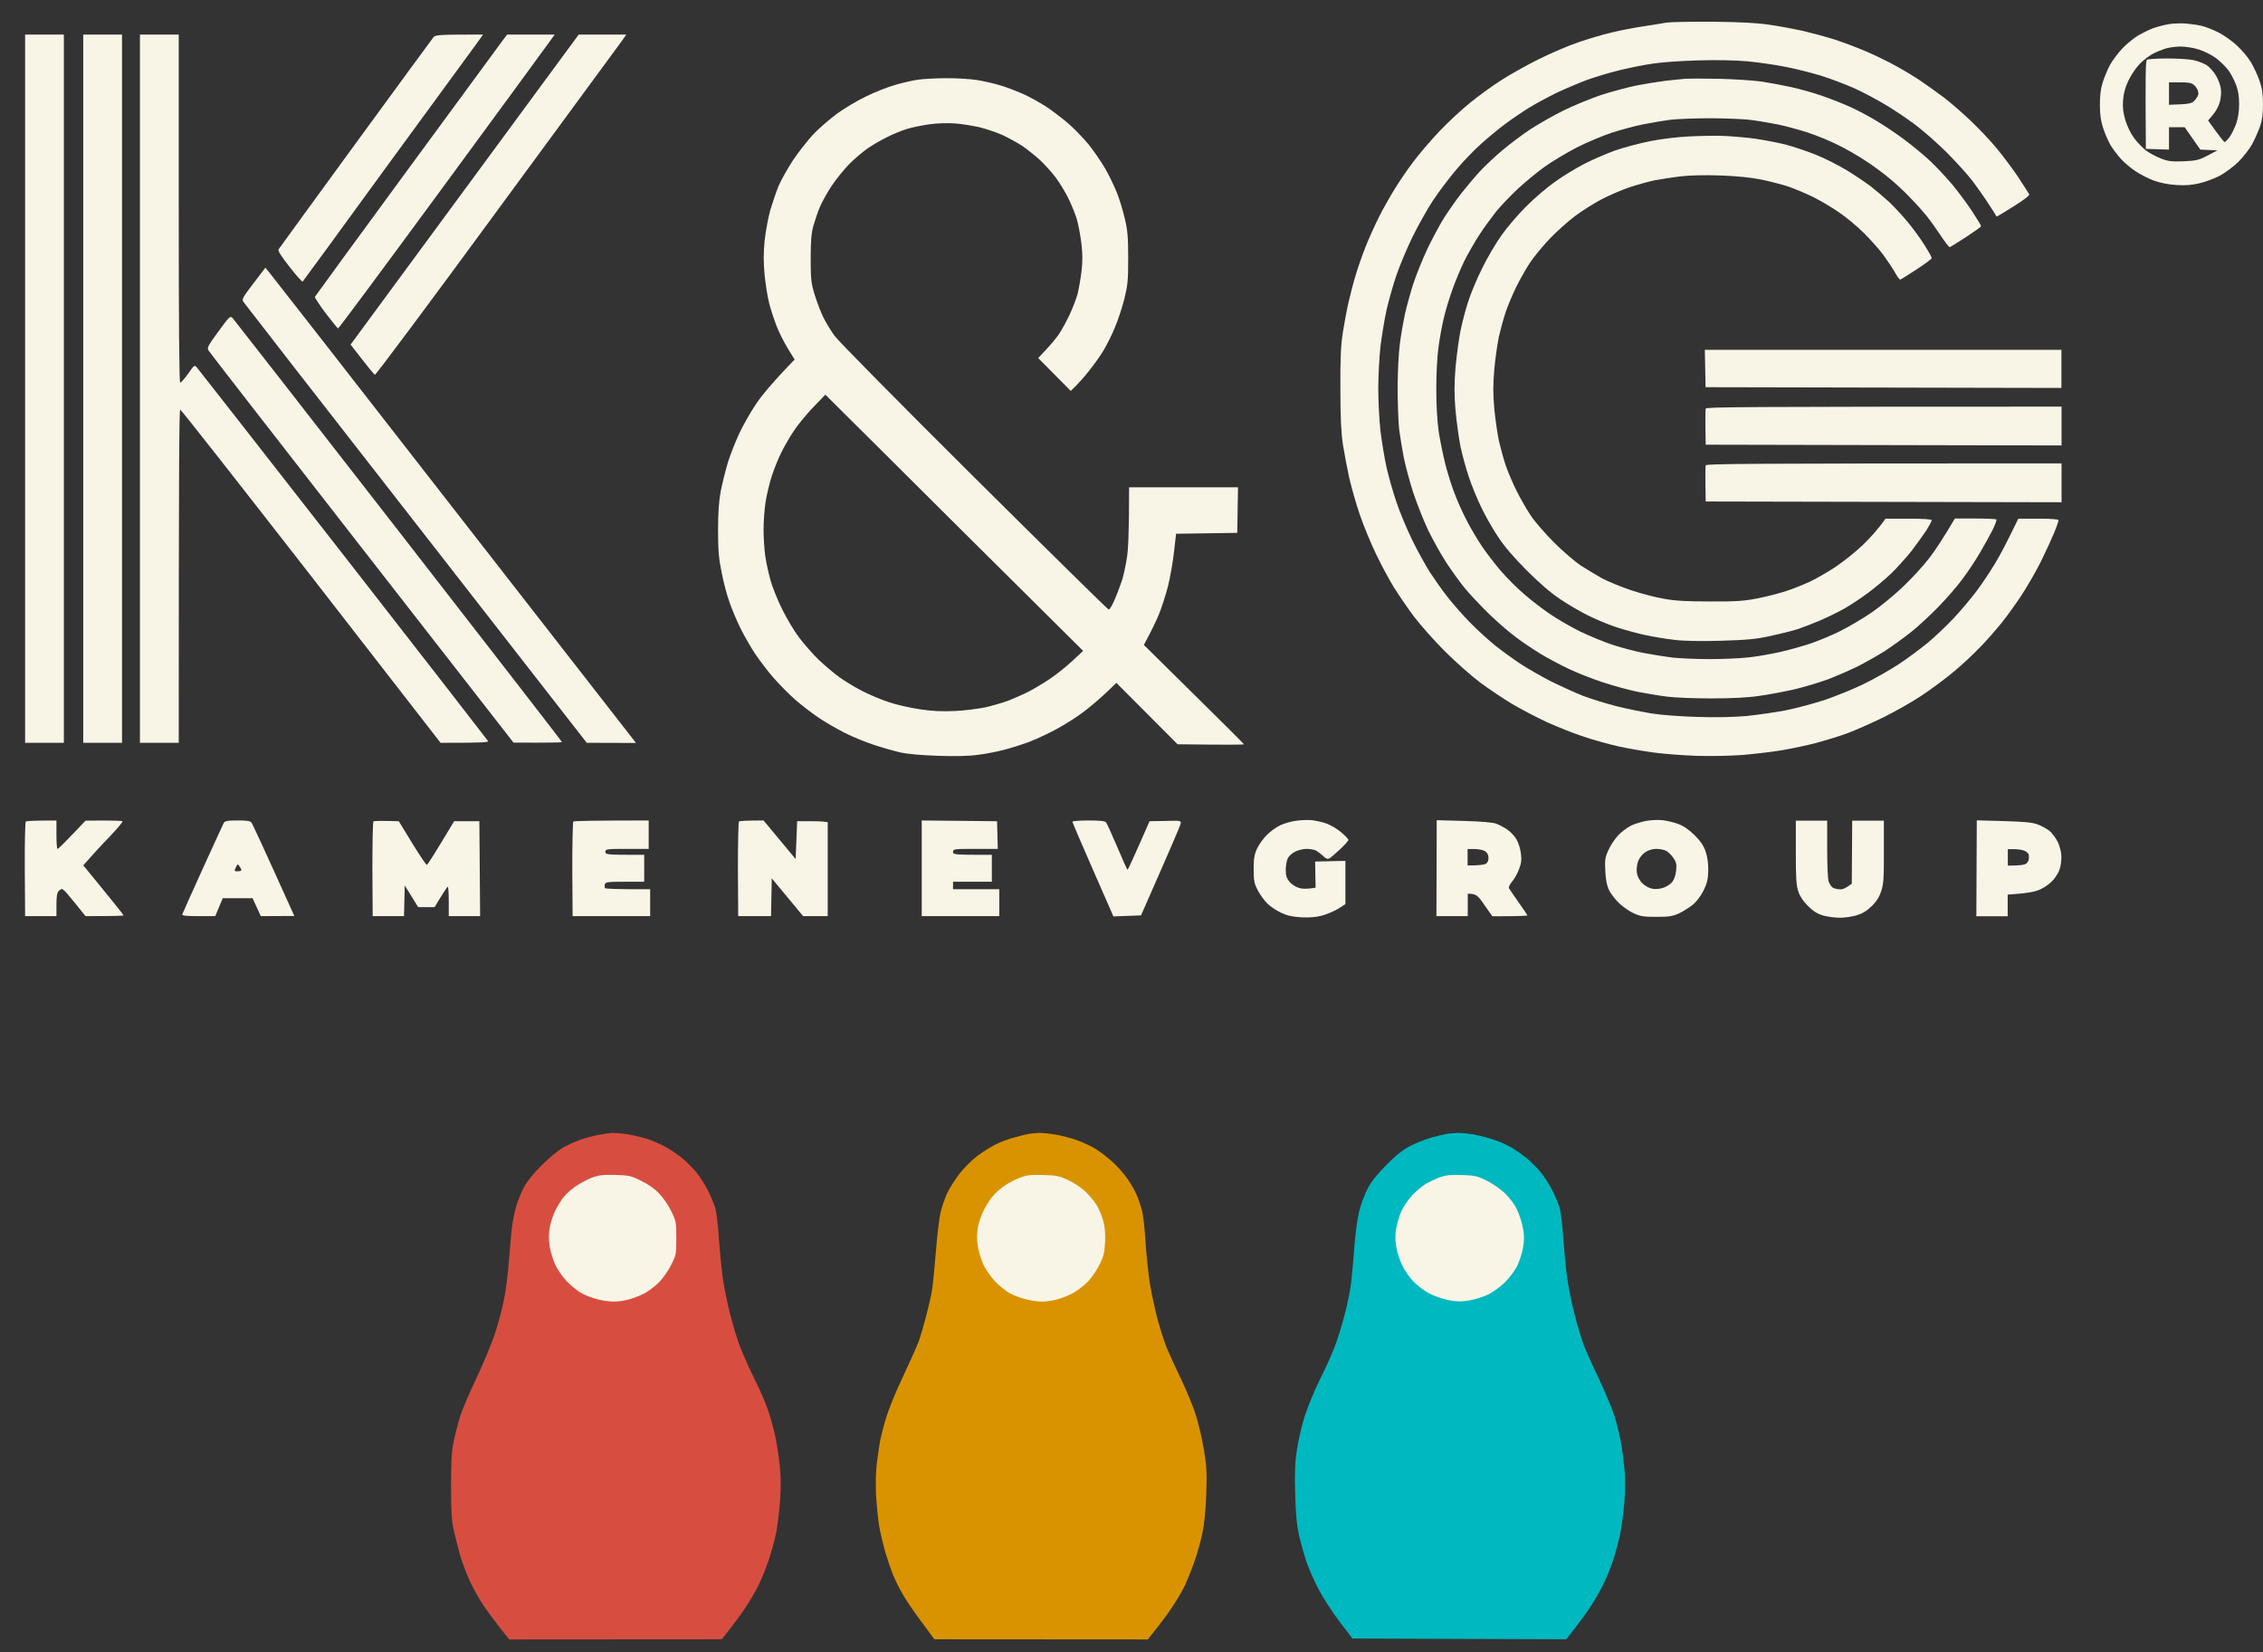
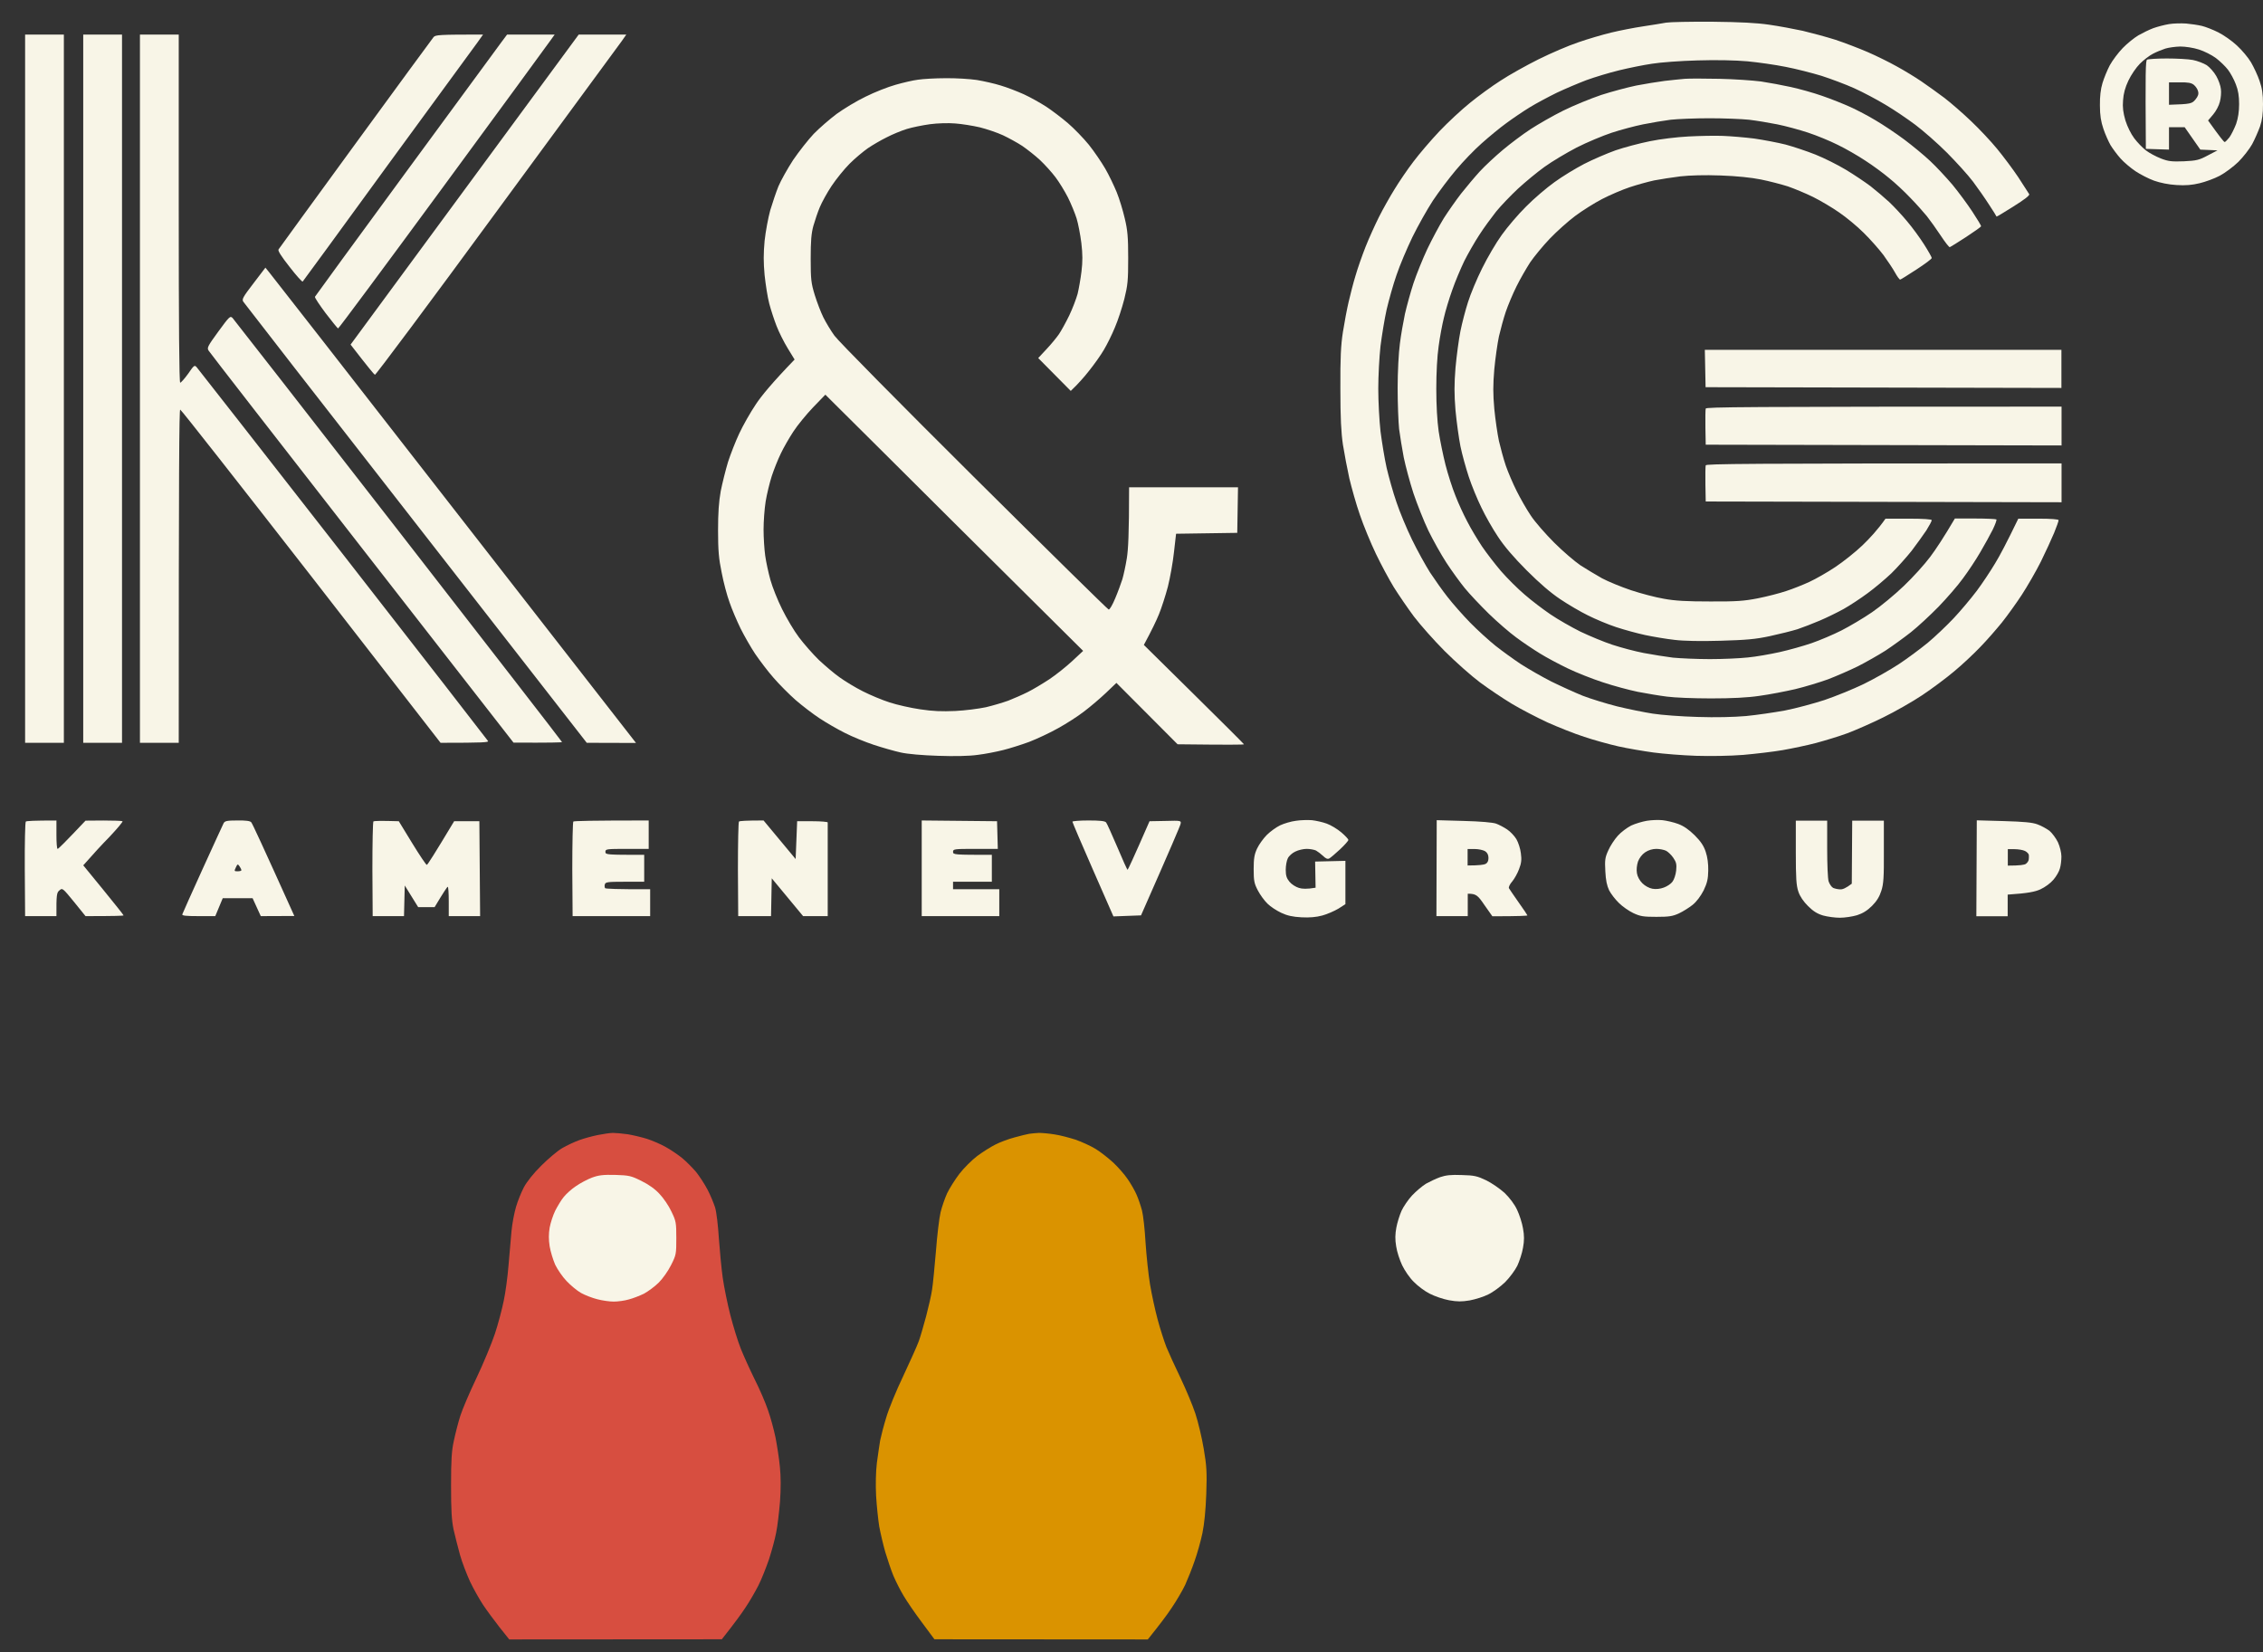
<svg xmlns="http://www.w3.org/2000/svg" width="63" height="46" viewBox="0 0 63 46" fill="none">
  <rect x="0" y="0" width="63" height="46" fill="#333333" stroke="none" />
  <path d="M16.129 31.739C16.266 31.689 16.498 31.627 16.648 31.597C16.797 31.568 16.984 31.539 17.063 31.539C17.142 31.539 17.329 31.556 17.478 31.577C17.628 31.602 17.869 31.66 18.018 31.706C18.168 31.756 18.401 31.855 18.538 31.934C18.675 32.009 18.882 32.151 18.994 32.242C19.111 32.338 19.281 32.513 19.381 32.629C19.476 32.75 19.617 32.966 19.696 33.116C19.775 33.265 19.867 33.49 19.908 33.615C19.946 33.74 19.991 34.122 20.012 34.468C20.037 34.809 20.083 35.308 20.12 35.57C20.157 35.832 20.253 36.302 20.332 36.61C20.411 36.917 20.54 37.338 20.623 37.546C20.706 37.754 20.88 38.136 21.009 38.398C21.142 38.66 21.308 39.043 21.378 39.251C21.453 39.459 21.545 39.804 21.59 40.02C21.632 40.237 21.69 40.603 21.711 40.832C21.74 41.102 21.74 41.439 21.715 41.801C21.69 42.1 21.644 42.495 21.607 42.67C21.574 42.849 21.482 43.182 21.408 43.41C21.329 43.639 21.2 43.968 21.113 44.138C21.026 44.309 20.863 44.592 20.747 44.762C20.635 44.933 20.44 45.199 20.095 45.636L14.177 45.64L13.902 45.295C13.753 45.103 13.549 44.829 13.45 44.679C13.35 44.529 13.188 44.242 13.088 44.034C12.993 43.827 12.864 43.494 12.806 43.286C12.748 43.078 12.669 42.762 12.627 42.579C12.573 42.321 12.557 42.042 12.557 41.352C12.557 40.644 12.573 40.382 12.636 40.104C12.677 39.908 12.756 39.6 12.814 39.417C12.872 39.234 13.076 38.756 13.267 38.357C13.458 37.957 13.686 37.404 13.778 37.13C13.869 36.855 13.977 36.443 14.023 36.215C14.073 35.986 14.131 35.545 14.156 35.237C14.181 34.929 14.218 34.497 14.239 34.28C14.259 34.064 14.318 33.756 14.367 33.594C14.413 33.432 14.513 33.191 14.584 33.053C14.667 32.899 14.849 32.666 15.069 32.45C15.265 32.255 15.526 32.034 15.651 31.963C15.775 31.889 15.992 31.789 16.129 31.739Z" fill="#D74E40" />
-   <path d="M39.865 31.664C40.035 31.618 40.222 31.573 40.28 31.564C40.339 31.556 40.471 31.543 40.58 31.539C40.692 31.539 40.916 31.56 41.078 31.593C41.244 31.627 41.493 31.693 41.63 31.743C41.767 31.789 41.971 31.884 42.087 31.951C42.199 32.017 42.386 32.151 42.502 32.242C42.615 32.338 42.789 32.513 42.889 32.629C42.984 32.75 43.126 32.966 43.204 33.116C43.283 33.265 43.375 33.49 43.416 33.615C43.454 33.74 43.499 34.122 43.52 34.468C43.545 34.809 43.591 35.308 43.628 35.57C43.665 35.832 43.757 36.298 43.836 36.597C43.915 36.901 44.023 37.267 44.077 37.408C44.127 37.554 44.322 37.986 44.509 38.377C44.691 38.764 44.886 39.234 44.945 39.417C45.003 39.6 45.078 39.908 45.115 40.104C45.152 40.299 45.198 40.636 45.219 40.852C45.248 41.106 45.248 41.443 45.223 41.797C45.198 42.1 45.14 42.533 45.094 42.753C45.044 42.978 44.949 43.319 44.882 43.514C44.812 43.71 44.691 44.001 44.608 44.159C44.529 44.317 44.371 44.592 44.255 44.762C44.143 44.933 43.948 45.199 43.603 45.636L37.651 45.615L37.286 45.137C37.086 44.875 36.821 44.463 36.696 44.222C36.571 43.98 36.422 43.635 36.36 43.452C36.301 43.269 36.214 42.953 36.164 42.745C36.102 42.466 36.073 42.175 36.056 41.601C36.04 41.002 36.048 40.724 36.106 40.353C36.144 40.091 36.247 39.659 36.331 39.397C36.418 39.135 36.6 38.694 36.737 38.419C36.875 38.145 37.053 37.754 37.136 37.546C37.219 37.338 37.352 36.917 37.431 36.61C37.514 36.302 37.597 35.882 37.618 35.674C37.643 35.466 37.68 35.029 37.705 34.696C37.73 34.364 37.788 33.935 37.834 33.74C37.88 33.544 37.988 33.253 38.071 33.095C38.175 32.891 38.337 32.691 38.598 32.429C38.86 32.163 39.059 32.005 39.263 31.901C39.425 31.818 39.695 31.71 39.865 31.664Z" fill="#00B8BF" />
  <path fill-rule="evenodd" clip-rule="evenodd" d="M47.674 0.605C48.45 0.613 48.916 0.638 49.252 0.688C49.514 0.725 49.937 0.804 50.187 0.858C50.436 0.917 50.851 1.029 51.1 1.108C51.349 1.191 51.752 1.345 51.993 1.449C52.234 1.553 52.596 1.732 52.803 1.848C53.011 1.961 53.318 2.148 53.488 2.264C53.659 2.381 53.95 2.589 54.132 2.726C54.315 2.867 54.651 3.159 54.876 3.375C55.104 3.591 55.428 3.936 55.598 4.144C55.769 4.352 56.035 4.706 56.188 4.935C56.338 5.164 56.475 5.376 56.491 5.405C56.511 5.438 56.365 5.552 56.055 5.746C55.798 5.908 55.586 6.037 55.582 6.029C55.582 6.02 55.49 5.875 55.378 5.704C55.27 5.534 55.067 5.243 54.93 5.06C54.793 4.877 54.46 4.511 54.199 4.248C53.933 3.982 53.538 3.637 53.322 3.475C53.106 3.313 52.733 3.059 52.492 2.917C52.251 2.772 51.86 2.564 51.619 2.456C51.379 2.348 50.967 2.194 50.706 2.11C50.444 2.031 49.995 1.915 49.709 1.861C49.422 1.803 48.949 1.736 48.65 1.707C48.313 1.678 47.79 1.665 47.258 1.682C46.789 1.694 46.22 1.736 45.992 1.774C45.763 1.807 45.352 1.89 45.078 1.957C44.804 2.023 44.392 2.148 44.164 2.231C43.936 2.318 43.562 2.476 43.333 2.585C43.105 2.697 42.769 2.876 42.586 2.988C42.403 3.1 42.108 3.3 41.934 3.429C41.755 3.558 41.448 3.812 41.248 3.991C41.045 4.169 40.725 4.502 40.534 4.731C40.343 4.956 40.056 5.338 39.894 5.58C39.736 5.821 39.479 6.278 39.321 6.599C39.167 6.919 38.964 7.397 38.877 7.659C38.785 7.921 38.665 8.354 38.603 8.616C38.544 8.878 38.47 9.34 38.432 9.635C38.399 9.935 38.37 10.467 38.37 10.82C38.37 11.174 38.399 11.711 38.432 12.006C38.47 12.301 38.544 12.763 38.603 13.025C38.665 13.287 38.785 13.72 38.877 13.982C38.964 14.244 39.159 14.714 39.309 15.022C39.458 15.329 39.687 15.741 39.811 15.937C39.94 16.132 40.156 16.44 40.301 16.623C40.443 16.806 40.725 17.126 40.928 17.334C41.132 17.542 41.448 17.829 41.63 17.975C41.813 18.12 42.129 18.349 42.337 18.487C42.544 18.62 42.926 18.84 43.188 18.973C43.45 19.102 43.844 19.281 44.06 19.368C44.276 19.452 44.708 19.585 45.016 19.664C45.323 19.739 45.771 19.83 46.012 19.867C46.253 19.905 46.814 19.947 47.258 19.959C47.765 19.976 48.272 19.963 48.608 19.934C48.907 19.905 49.389 19.834 49.688 19.78C49.987 19.722 50.481 19.589 50.789 19.489C51.096 19.385 51.59 19.185 51.889 19.04C52.188 18.894 52.624 18.645 52.865 18.487C53.106 18.328 53.468 18.058 53.675 17.888C53.883 17.713 54.207 17.405 54.398 17.201C54.589 16.997 54.871 16.66 55.025 16.457C55.179 16.253 55.411 15.903 55.54 15.687C55.673 15.471 55.868 15.101 56.188 14.439H56.749C57.094 14.439 57.31 14.456 57.31 14.481C57.31 14.506 57.256 14.664 57.185 14.835C57.114 15.005 56.948 15.367 56.815 15.637C56.682 15.903 56.441 16.319 56.284 16.561C56.126 16.802 55.877 17.147 55.731 17.33C55.582 17.513 55.316 17.821 55.129 18.012C54.946 18.204 54.618 18.512 54.402 18.69C54.186 18.873 53.783 19.173 53.509 19.356C53.235 19.539 52.749 19.814 52.429 19.971C52.109 20.13 51.661 20.325 51.432 20.412C51.204 20.496 50.809 20.616 50.56 20.683C50.311 20.749 49.887 20.837 49.626 20.883C49.364 20.928 48.87 20.986 48.525 21.016C48.156 21.045 47.624 21.053 47.217 21.041C46.839 21.028 46.307 20.986 46.033 20.949C45.759 20.912 45.319 20.837 45.057 20.779C44.795 20.72 44.363 20.6 44.102 20.512C43.84 20.429 43.383 20.246 43.084 20.113C42.789 19.976 42.341 19.743 42.096 19.597C41.846 19.447 41.444 19.177 41.203 18.998C40.958 18.815 40.513 18.42 40.218 18.125C39.919 17.825 39.537 17.393 39.363 17.164C39.192 16.935 38.943 16.569 38.806 16.353C38.673 16.136 38.445 15.712 38.304 15.417C38.162 15.121 37.959 14.631 37.859 14.335C37.755 14.04 37.627 13.578 37.564 13.316C37.506 13.054 37.427 12.634 37.386 12.38C37.336 12.039 37.315 11.64 37.315 10.82C37.311 9.96 37.328 9.614 37.386 9.24C37.427 8.978 37.498 8.603 37.544 8.408C37.589 8.212 37.672 7.884 37.735 7.68C37.793 7.476 37.922 7.11 38.017 6.869C38.112 6.628 38.283 6.253 38.391 6.037C38.499 5.821 38.694 5.476 38.823 5.268C38.947 5.064 39.184 4.714 39.35 4.498C39.512 4.282 39.84 3.899 40.077 3.649C40.314 3.4 40.696 3.046 40.924 2.863C41.153 2.676 41.535 2.397 41.776 2.244C42.017 2.085 42.494 1.819 42.835 1.649C43.18 1.478 43.674 1.266 43.936 1.179C44.197 1.087 44.608 0.967 44.849 0.908C45.09 0.85 45.493 0.771 45.742 0.734C45.992 0.696 46.282 0.65 46.386 0.63C46.49 0.613 47.067 0.601 47.674 0.605V0.605ZM60.861 0.655C60.998 0.667 61.193 0.696 61.297 0.721C61.401 0.746 61.604 0.825 61.754 0.9C61.903 0.975 62.136 1.137 62.273 1.266C62.41 1.391 62.589 1.603 62.667 1.736C62.746 1.873 62.854 2.102 62.904 2.252C62.975 2.452 63 2.618 63 2.897C63 3.167 62.979 3.338 62.917 3.521C62.867 3.658 62.771 3.878 62.697 4.016C62.622 4.149 62.452 4.369 62.315 4.506C62.177 4.639 61.945 4.814 61.795 4.893C61.646 4.972 61.392 5.064 61.235 5.101C61.027 5.151 60.844 5.168 60.591 5.151C60.375 5.139 60.134 5.089 59.968 5.03C59.818 4.976 59.586 4.856 59.453 4.768C59.316 4.677 59.129 4.519 59.037 4.415C58.942 4.311 58.817 4.14 58.755 4.04C58.697 3.936 58.605 3.733 58.556 3.583C58.489 3.387 58.46 3.209 58.46 2.938C58.456 2.693 58.481 2.476 58.531 2.314C58.572 2.177 58.664 1.952 58.734 1.819C58.809 1.682 58.971 1.466 59.096 1.337C59.22 1.208 59.419 1.05 59.532 0.983C59.648 0.917 59.835 0.825 59.947 0.784C60.063 0.742 60.258 0.692 60.383 0.671C60.508 0.65 60.724 0.646 60.861 0.655V0.655ZM59.939 1.495C59.839 1.545 59.677 1.67 59.573 1.774C59.469 1.878 59.328 2.085 59.253 2.244C59.162 2.435 59.116 2.605 59.104 2.793C59.087 2.992 59.108 3.138 59.17 3.354C59.224 3.525 59.324 3.728 59.415 3.849C59.503 3.966 59.648 4.115 59.739 4.186C59.831 4.257 60.018 4.357 60.155 4.411C60.367 4.494 60.462 4.502 60.798 4.49C61.151 4.473 61.222 4.456 61.463 4.327L61.733 4.186L61.255 4.165L60.819 3.541H60.383V4.165L59.739 4.144C59.723 1.977 59.731 1.682 59.773 1.661C59.797 1.645 60.047 1.628 60.321 1.628C60.595 1.628 60.923 1.645 61.048 1.67C61.172 1.694 61.347 1.761 61.434 1.815C61.517 1.873 61.637 2.006 61.7 2.119C61.762 2.227 61.82 2.389 61.828 2.481C61.841 2.572 61.828 2.73 61.799 2.834C61.775 2.938 61.691 3.096 61.612 3.188L61.471 3.354C61.804 3.82 61.912 3.953 61.932 3.953C61.949 3.957 62.007 3.895 62.065 3.824C62.119 3.749 62.202 3.579 62.252 3.45C62.307 3.289 62.335 3.105 62.335 2.897C62.335 2.676 62.31 2.514 62.244 2.348C62.194 2.214 62.094 2.031 62.024 1.94C61.953 1.848 61.804 1.703 61.687 1.615C61.575 1.532 61.363 1.424 61.214 1.378C61.06 1.328 60.836 1.295 60.695 1.295C60.558 1.299 60.371 1.324 60.279 1.353C60.188 1.383 60.034 1.445 59.939 1.495V1.495ZM60.383 2.917C60.989 2.897 61.019 2.888 61.118 2.772C61.193 2.68 61.214 2.618 61.193 2.543C61.181 2.485 61.127 2.406 61.077 2.364C61.006 2.306 60.915 2.289 60.686 2.293H60.383V2.917ZM0.699 0.962H1.778V20.679H0.699V0.962ZM1.571 22.842V23.237C1.571 23.453 1.583 23.632 1.604 23.632C1.621 23.636 1.803 23.457 2.381 22.846L2.879 22.842C3.153 22.842 3.39 22.85 3.411 22.862C3.427 22.875 3.265 23.066 3.054 23.291C2.838 23.511 2.588 23.782 2.318 24.09L2.879 24.776C3.186 25.154 3.44 25.47 3.44 25.483C3.44 25.495 3.203 25.504 2.381 25.504L2.061 25.108C1.745 24.722 1.737 24.713 1.654 24.788C1.579 24.846 1.567 24.909 1.571 25.504H0.699L0.69 24.202C0.686 23.482 0.699 22.883 0.719 22.871C0.74 22.854 0.939 22.842 1.571 22.842V22.842Z" fill="#F8F5E7" />
  <path d="M28.245 31.664C28.411 31.618 28.594 31.573 28.652 31.564C28.71 31.556 28.83 31.543 28.922 31.539C29.013 31.539 29.208 31.556 29.358 31.581C29.507 31.602 29.769 31.672 29.939 31.726C30.11 31.785 30.363 31.901 30.5 31.984C30.637 32.067 30.857 32.242 30.994 32.367C31.127 32.492 31.31 32.7 31.393 32.825C31.48 32.949 31.592 33.145 31.642 33.261C31.692 33.373 31.759 33.573 31.792 33.698C31.825 33.823 31.871 34.226 31.891 34.592C31.916 34.958 31.97 35.482 32.016 35.757C32.062 36.032 32.157 36.472 32.228 36.734C32.298 36.996 32.41 37.342 32.473 37.504C32.539 37.662 32.714 38.049 32.863 38.357C33.009 38.664 33.2 39.114 33.279 39.355C33.358 39.596 33.461 40.033 33.511 40.333C33.59 40.798 33.603 40.973 33.582 41.58C33.565 42.046 33.528 42.42 33.474 42.683C33.428 42.899 33.333 43.244 33.258 43.452C33.187 43.66 33.067 43.96 32.996 44.118C32.921 44.276 32.751 44.567 32.618 44.762C32.489 44.958 32.282 45.232 31.954 45.64L26.014 45.636L25.665 45.166C25.474 44.912 25.246 44.579 25.159 44.43C25.067 44.28 24.939 44.026 24.872 43.868C24.806 43.71 24.706 43.406 24.644 43.203C24.585 42.995 24.511 42.678 24.477 42.495C24.448 42.312 24.407 41.93 24.39 41.643C24.374 41.318 24.382 40.977 24.411 40.728C24.44 40.511 24.482 40.228 24.502 40.104C24.527 39.979 24.602 39.688 24.673 39.459C24.739 39.23 24.951 38.714 25.142 38.315C25.329 37.916 25.528 37.475 25.578 37.338C25.628 37.2 25.719 36.88 25.786 36.63C25.852 36.377 25.927 36.052 25.948 35.903C25.973 35.753 26.018 35.27 26.056 34.829C26.089 34.393 26.147 33.906 26.185 33.748C26.222 33.594 26.305 33.357 26.367 33.22C26.434 33.082 26.587 32.837 26.708 32.679C26.832 32.517 27.057 32.296 27.202 32.184C27.348 32.076 27.576 31.93 27.709 31.864C27.838 31.797 28.083 31.706 28.245 31.664Z" fill="#DA9300" />
  <path fill-rule="evenodd" clip-rule="evenodd" d="M2.317 0.962H3.397V20.679H2.317V0.962ZM3.896 0.962H4.976V5.808C4.976 9.011 4.988 10.654 5.017 10.654C5.038 10.654 5.138 10.542 5.237 10.405C5.403 10.163 5.416 10.155 5.478 10.226C5.516 10.267 7.347 12.613 9.553 15.438C11.754 18.262 13.569 20.599 13.586 20.629C13.606 20.666 13.469 20.679 12.265 20.679L8.664 16.041C6.678 13.491 5.042 11.403 5.017 11.403C4.988 11.403 4.976 12.975 4.976 20.679H3.896V0.962ZM13.448 0.962L13.291 1.183C13.204 1.299 12.078 2.838 10.79 4.602C9.507 6.366 8.444 7.821 8.427 7.838C8.415 7.855 8.248 7.672 8.062 7.43C7.829 7.135 7.729 6.977 7.754 6.944C7.771 6.915 8.739 5.588 9.897 3.999C11.056 2.41 12.036 1.075 12.07 1.033C12.124 0.971 12.215 0.962 13.448 0.962V0.962ZM14.117 0.962H15.442L15.313 1.141C15.247 1.237 13.897 3.08 12.315 5.234C10.732 7.389 9.428 9.148 9.411 9.144C9.399 9.14 9.241 8.949 9.067 8.72C8.896 8.491 8.759 8.287 8.768 8.262C8.78 8.237 9.914 6.686 11.289 4.81C12.668 2.934 13.868 1.299 13.955 1.179L14.117 0.962ZM16.111 0.962H17.436L17.311 1.141C17.241 1.237 15.675 3.371 13.831 5.879C11.991 8.391 10.462 10.438 10.437 10.434C10.416 10.425 10.255 10.234 9.76 9.593L16.111 0.962ZM26.324 2.177C26.611 2.173 27.001 2.198 27.196 2.227C27.392 2.26 27.691 2.327 27.861 2.381C28.031 2.431 28.322 2.543 28.505 2.626C28.687 2.709 28.966 2.867 29.128 2.971C29.285 3.075 29.56 3.283 29.73 3.429C29.9 3.575 30.162 3.845 30.311 4.028C30.461 4.215 30.664 4.515 30.768 4.693C30.872 4.872 31.013 5.168 31.088 5.351C31.163 5.534 31.262 5.862 31.312 6.079C31.391 6.407 31.408 6.603 31.408 7.181C31.408 7.813 31.395 7.938 31.3 8.325C31.238 8.566 31.121 8.924 31.038 9.115C30.959 9.311 30.818 9.593 30.731 9.739C30.644 9.889 30.457 10.151 30.32 10.321C30.183 10.496 30.012 10.691 29.809 10.883L28.903 9.968L29.136 9.718C29.265 9.581 29.418 9.394 29.481 9.302C29.543 9.211 29.672 8.978 29.767 8.782C29.859 8.591 29.962 8.316 30 8.179C30.033 8.042 30.083 7.763 30.108 7.555C30.141 7.281 30.141 7.077 30.104 6.765C30.075 6.536 30.017 6.228 29.971 6.079C29.925 5.933 29.817 5.671 29.73 5.496C29.643 5.326 29.489 5.072 29.385 4.935C29.281 4.797 29.09 4.585 28.953 4.456C28.82 4.332 28.596 4.157 28.463 4.065C28.326 3.974 28.081 3.841 27.923 3.766C27.761 3.691 27.475 3.595 27.279 3.545C27.084 3.5 26.777 3.45 26.594 3.437C26.403 3.421 26.104 3.429 25.888 3.458C25.68 3.487 25.394 3.545 25.244 3.591C25.095 3.637 24.841 3.741 24.683 3.824C24.521 3.903 24.289 4.04 24.164 4.124C24.04 4.211 23.807 4.402 23.654 4.556C23.5 4.71 23.276 4.989 23.151 5.176C23.026 5.363 22.881 5.629 22.823 5.767C22.765 5.904 22.686 6.141 22.644 6.287C22.586 6.499 22.569 6.707 22.569 7.202C22.569 7.784 22.582 7.884 22.682 8.212C22.744 8.412 22.852 8.695 22.922 8.836C22.993 8.978 23.13 9.207 23.23 9.344C23.325 9.481 25.074 11.253 27.109 13.275C29.148 15.3 30.839 16.964 30.864 16.968C30.893 16.977 30.972 16.835 31.047 16.656C31.121 16.482 31.209 16.24 31.246 16.124C31.279 16.012 31.337 15.749 31.37 15.541C31.408 15.304 31.433 14.88 31.433 13.566H34.465L34.444 14.834L32.741 14.859L32.683 15.367C32.654 15.646 32.575 16.082 32.513 16.332C32.446 16.586 32.334 16.931 32.264 17.101C32.193 17.276 32.068 17.538 31.844 17.954L33.235 19.327C34.004 20.084 34.631 20.712 34.631 20.72C34.631 20.733 34.216 20.737 32.783 20.72L31.08 19.011L30.789 19.289C30.627 19.443 30.357 19.672 30.187 19.801C30.017 19.934 29.688 20.146 29.46 20.271C29.232 20.4 28.866 20.57 28.65 20.654C28.434 20.733 28.106 20.837 27.923 20.882C27.74 20.928 27.421 20.991 27.217 21.015C26.98 21.049 26.573 21.057 26.116 21.041C25.689 21.028 25.261 20.991 25.078 20.949C24.908 20.912 24.571 20.816 24.331 20.737C24.09 20.658 23.724 20.508 23.521 20.404C23.313 20.3 22.997 20.117 22.814 19.996C22.632 19.876 22.333 19.647 22.15 19.489C21.971 19.331 21.693 19.052 21.535 18.869C21.377 18.69 21.149 18.387 21.024 18.204C20.904 18.025 20.721 17.704 20.617 17.497C20.518 17.293 20.376 16.964 20.31 16.769C20.239 16.577 20.14 16.203 20.09 15.937C20.011 15.558 19.99 15.321 19.99 14.772C19.99 14.277 20.011 13.973 20.065 13.67C20.111 13.441 20.202 13.079 20.268 12.859C20.339 12.642 20.476 12.289 20.58 12.068C20.68 11.852 20.887 11.486 21.041 11.257C21.191 11.028 21.498 10.654 22.121 10.009L21.93 9.697C21.826 9.527 21.685 9.248 21.618 9.073C21.552 8.903 21.46 8.624 21.415 8.45C21.369 8.279 21.315 7.925 21.286 7.659C21.253 7.297 21.253 7.069 21.286 6.703C21.315 6.44 21.386 6.058 21.444 5.85C21.506 5.646 21.606 5.346 21.672 5.184C21.739 5.026 21.922 4.698 22.079 4.456C22.241 4.219 22.499 3.891 22.652 3.728C22.81 3.566 23.097 3.317 23.292 3.171C23.487 3.03 23.849 2.809 24.102 2.689C24.351 2.564 24.725 2.418 24.933 2.36C25.136 2.302 25.419 2.235 25.556 2.219C25.693 2.198 26.038 2.177 26.324 2.177V2.177ZM22.636 11.34C22.449 11.536 22.2 11.839 22.084 12.018C21.967 12.197 21.809 12.472 21.735 12.63C21.656 12.792 21.544 13.075 21.485 13.254C21.427 13.437 21.348 13.757 21.315 13.961C21.282 14.169 21.257 14.518 21.257 14.743C21.257 14.967 21.278 15.292 21.303 15.471C21.328 15.65 21.394 15.953 21.448 16.145C21.502 16.34 21.647 16.706 21.772 16.956C21.897 17.209 22.108 17.567 22.245 17.746C22.383 17.929 22.632 18.212 22.798 18.374C22.968 18.532 23.226 18.753 23.375 18.857C23.525 18.965 23.811 19.14 24.019 19.244C24.223 19.348 24.559 19.489 24.767 19.555C24.97 19.622 25.356 19.709 25.618 19.747C25.971 19.801 26.224 19.809 26.594 19.793C26.868 19.78 27.25 19.73 27.445 19.689C27.641 19.643 27.919 19.56 28.069 19.506C28.218 19.447 28.459 19.343 28.608 19.268C28.758 19.194 29.028 19.031 29.211 18.911C29.393 18.79 29.68 18.561 29.846 18.407L30.154 18.12C27.038 15.03 25.427 13.424 24.559 12.559L22.977 10.987L22.636 11.34ZM47.86 2.194C48.271 2.202 48.794 2.239 49.023 2.268C49.251 2.302 49.625 2.372 49.853 2.422C50.082 2.472 50.476 2.58 50.725 2.668C50.979 2.755 51.332 2.897 51.515 2.98C51.697 3.063 52.017 3.229 52.221 3.354C52.428 3.475 52.781 3.712 53.01 3.882C53.238 4.053 53.566 4.323 53.733 4.481C53.903 4.639 54.181 4.939 54.355 5.143C54.526 5.351 54.775 5.688 54.908 5.891C55.045 6.099 55.153 6.278 55.153 6.299C55.149 6.316 54.962 6.449 54.733 6.599C54.505 6.748 54.301 6.873 54.281 6.881C54.26 6.886 54.148 6.74 54.027 6.557C53.907 6.374 53.733 6.133 53.641 6.016C53.55 5.904 53.342 5.671 53.18 5.505C53.018 5.334 52.756 5.089 52.594 4.96C52.437 4.827 52.138 4.606 51.93 4.473C51.726 4.336 51.377 4.136 51.161 4.032C50.946 3.924 50.572 3.77 50.331 3.691C50.09 3.612 49.708 3.508 49.479 3.462C49.251 3.416 48.898 3.358 48.69 3.333C48.487 3.312 47.988 3.292 47.59 3.292C47.191 3.292 46.705 3.312 46.51 3.333C46.315 3.358 45.97 3.416 45.741 3.462C45.513 3.508 45.123 3.612 44.869 3.695C44.62 3.778 44.18 3.961 43.893 4.107C43.606 4.257 43.208 4.494 43 4.644C42.797 4.789 42.46 5.068 42.257 5.255C42.053 5.446 41.779 5.733 41.65 5.891C41.522 6.054 41.31 6.341 41.185 6.536C41.056 6.732 40.869 7.06 40.766 7.264C40.666 7.472 40.512 7.834 40.429 8.075C40.342 8.316 40.238 8.662 40.197 8.845C40.151 9.028 40.084 9.385 40.051 9.635C40.01 9.91 39.985 10.384 39.985 10.82C39.985 11.274 40.01 11.719 40.051 12.006C40.089 12.26 40.176 12.68 40.242 12.942C40.309 13.204 40.433 13.591 40.516 13.794C40.595 14.002 40.745 14.327 40.849 14.522C40.948 14.718 41.135 15.026 41.256 15.209C41.38 15.392 41.617 15.7 41.783 15.895C41.953 16.091 42.248 16.386 42.444 16.552C42.635 16.719 42.963 16.968 43.166 17.105C43.374 17.247 43.748 17.459 43.997 17.584C44.25 17.704 44.649 17.871 44.89 17.95C45.131 18.029 45.521 18.133 45.762 18.179C46.003 18.224 46.368 18.283 46.572 18.308C46.78 18.328 47.241 18.349 47.602 18.349C47.959 18.349 48.437 18.328 48.661 18.303C48.881 18.283 49.28 18.212 49.542 18.154C49.803 18.096 50.206 17.983 50.435 17.904C50.663 17.825 51.037 17.667 51.265 17.551C51.494 17.434 51.876 17.209 52.117 17.043C52.354 16.881 52.752 16.552 53.002 16.311C53.255 16.07 53.583 15.708 53.737 15.5C53.89 15.296 54.106 14.972 54.422 14.435H54.983C55.29 14.435 55.56 14.448 55.577 14.46C55.593 14.473 55.547 14.597 55.477 14.743C55.406 14.884 55.248 15.171 55.128 15.375C55.008 15.583 54.792 15.908 54.646 16.103C54.505 16.299 54.198 16.652 53.969 16.889C53.737 17.126 53.392 17.447 53.197 17.601C53.002 17.754 52.686 17.983 52.491 18.112C52.295 18.237 51.951 18.432 51.722 18.549C51.494 18.661 51.12 18.823 50.892 18.911C50.663 18.994 50.252 19.119 49.978 19.185C49.704 19.248 49.255 19.335 48.981 19.372C48.645 19.422 48.209 19.443 47.631 19.443C47.162 19.443 46.614 19.422 46.406 19.393C46.202 19.368 45.837 19.306 45.596 19.26C45.355 19.21 44.919 19.094 44.62 18.994C44.325 18.898 43.885 18.724 43.644 18.607C43.403 18.491 43.058 18.308 42.876 18.195C42.693 18.083 42.394 17.883 42.211 17.746C42.028 17.613 41.683 17.314 41.447 17.085C41.21 16.852 40.911 16.536 40.778 16.373C40.649 16.215 40.417 15.895 40.267 15.666C40.118 15.438 39.893 15.034 39.765 14.772C39.64 14.51 39.453 14.04 39.349 13.732C39.249 13.424 39.129 12.975 39.079 12.734C39.034 12.493 38.975 12.139 38.95 11.944C38.93 11.748 38.909 11.236 38.909 10.8C38.909 10.359 38.938 9.814 38.971 9.573C39 9.331 39.067 8.957 39.112 8.741C39.162 8.524 39.266 8.142 39.349 7.888C39.432 7.638 39.607 7.206 39.736 6.931C39.868 6.657 40.072 6.274 40.192 6.079C40.317 5.883 40.533 5.575 40.674 5.392C40.819 5.209 41.052 4.931 41.197 4.772C41.343 4.614 41.634 4.344 41.837 4.174C42.045 3.999 42.389 3.741 42.605 3.599C42.822 3.458 43.233 3.221 43.519 3.08C43.806 2.938 44.283 2.743 44.578 2.643C44.877 2.547 45.313 2.431 45.554 2.381C45.795 2.335 46.148 2.277 46.344 2.252C46.539 2.231 46.792 2.202 46.904 2.194C47.021 2.185 47.448 2.185 47.86 2.194V2.194ZM47.963 3.783C48.179 3.791 48.574 3.824 48.836 3.857C49.097 3.895 49.492 3.97 49.708 4.024C49.924 4.082 50.298 4.207 50.538 4.302C50.779 4.398 51.161 4.589 51.39 4.727C51.618 4.864 51.926 5.072 52.075 5.184C52.225 5.301 52.453 5.496 52.59 5.621C52.723 5.746 52.952 5.991 53.093 6.162C53.238 6.332 53.45 6.623 53.566 6.806C53.683 6.99 53.778 7.16 53.778 7.181C53.782 7.206 53.591 7.347 53.355 7.501C53.118 7.655 52.914 7.784 52.898 7.784C52.881 7.784 52.815 7.697 52.756 7.588C52.694 7.476 52.549 7.26 52.432 7.098C52.312 6.94 52.067 6.661 51.884 6.482C51.706 6.303 51.398 6.049 51.203 5.916C51.008 5.779 50.684 5.588 50.476 5.484C50.273 5.384 49.953 5.251 49.77 5.188C49.587 5.13 49.251 5.043 49.023 4.997C48.757 4.943 48.354 4.901 47.901 4.885C47.457 4.868 47.041 4.881 46.78 4.91C46.551 4.939 46.223 4.989 46.053 5.022C45.883 5.059 45.575 5.143 45.367 5.213C45.164 5.28 44.815 5.43 44.599 5.542C44.383 5.654 44.047 5.866 43.852 6.012C43.656 6.158 43.341 6.44 43.145 6.644C42.95 6.848 42.705 7.148 42.597 7.306C42.493 7.468 42.319 7.767 42.219 7.971C42.115 8.179 41.983 8.495 41.92 8.678C41.858 8.861 41.775 9.169 41.729 9.365C41.688 9.56 41.629 9.972 41.6 10.28C41.563 10.721 41.563 10.958 41.6 11.382C41.629 11.681 41.688 12.081 41.729 12.276C41.775 12.472 41.858 12.78 41.92 12.963C41.983 13.146 42.12 13.466 42.223 13.67C42.327 13.878 42.502 14.185 42.618 14.356C42.73 14.527 43.025 14.864 43.266 15.105C43.507 15.346 43.839 15.629 43.997 15.737C44.159 15.841 44.429 16.003 44.599 16.099C44.769 16.19 45.135 16.34 45.409 16.432C45.683 16.523 46.094 16.631 46.323 16.669C46.634 16.727 46.958 16.744 47.61 16.744C48.346 16.748 48.557 16.731 48.94 16.656C49.193 16.606 49.546 16.515 49.729 16.453C49.911 16.394 50.202 16.278 50.372 16.199C50.543 16.12 50.867 15.937 51.091 15.787C51.311 15.641 51.656 15.367 51.851 15.18C52.05 14.988 52.275 14.747 52.491 14.439H53.134C53.537 14.439 53.778 14.456 53.778 14.481C53.778 14.506 53.712 14.631 53.629 14.764C53.541 14.893 53.359 15.15 53.218 15.334C53.072 15.517 52.819 15.799 52.653 15.962C52.482 16.124 52.187 16.373 51.992 16.515C51.797 16.66 51.498 16.856 51.328 16.952C51.157 17.047 50.858 17.193 50.663 17.276C50.468 17.359 50.19 17.467 50.04 17.517C49.891 17.563 49.546 17.65 49.272 17.709C48.869 17.796 48.611 17.817 47.901 17.838C47.344 17.854 46.879 17.846 46.614 17.813C46.385 17.788 46.02 17.725 45.804 17.68C45.588 17.634 45.222 17.534 44.994 17.459C44.765 17.384 44.412 17.235 44.205 17.131C44.001 17.031 43.652 16.827 43.436 16.681C43.173 16.506 42.862 16.239 42.502 15.879C42.136 15.512 41.874 15.205 41.7 14.938C41.555 14.722 41.347 14.356 41.239 14.127C41.127 13.899 40.969 13.516 40.89 13.275C40.811 13.033 40.703 12.651 40.657 12.422C40.612 12.193 40.55 11.744 40.52 11.424C40.483 10.974 40.483 10.7 40.52 10.238C40.55 9.905 40.612 9.448 40.657 9.219C40.703 8.99 40.799 8.624 40.869 8.408C40.936 8.192 41.11 7.772 41.26 7.472C41.405 7.177 41.65 6.757 41.808 6.54C41.962 6.324 42.265 5.966 42.485 5.75C42.701 5.53 43.058 5.226 43.274 5.072C43.49 4.914 43.86 4.689 44.101 4.564C44.342 4.44 44.732 4.273 44.973 4.186C45.214 4.103 45.642 3.99 45.928 3.932C46.227 3.87 46.684 3.816 47.008 3.799C47.316 3.783 47.747 3.774 47.963 3.783V3.783ZM7.389 7.451L7.484 7.568C7.538 7.63 9.802 10.533 12.518 14.023C15.235 17.513 17.515 20.437 17.706 20.683L16.335 20.679L11.579 14.576C8.963 11.224 6.803 8.445 6.774 8.4C6.728 8.333 6.762 8.271 7.056 7.888L7.389 7.451ZM6.475 8.853C6.512 8.895 8.593 11.561 11.094 14.78C13.598 18.004 15.646 20.645 15.646 20.658C15.646 20.67 15.342 20.679 14.296 20.674L10.08 15.263C7.763 12.289 5.839 9.814 5.81 9.764C5.756 9.685 5.777 9.643 6.08 9.227C6.388 8.807 6.409 8.786 6.475 8.853V8.853ZM47.461 9.739H57.388V10.8L47.482 10.779L47.461 9.739ZM57.392 11.32V12.401L47.486 12.38L47.477 11.906C47.473 11.644 47.477 11.403 47.486 11.374C47.502 11.332 48.408 11.32 57.392 11.32ZM57.392 12.9V13.982L47.486 13.961L47.477 13.487C47.473 13.225 47.477 12.983 47.486 12.954C47.502 12.913 48.408 12.9 57.392 12.9ZM36.521 22.833C36.637 22.846 36.824 22.887 36.936 22.929C37.052 22.971 37.231 23.079 37.343 23.174C37.451 23.266 37.538 23.361 37.538 23.382C37.538 23.407 37.434 23.524 37.306 23.644C37.177 23.765 37.044 23.877 37.007 23.898C36.957 23.923 36.907 23.902 36.832 23.827C36.774 23.773 36.687 23.707 36.637 23.678C36.583 23.653 36.467 23.632 36.375 23.632C36.284 23.632 36.143 23.665 36.06 23.707C35.977 23.744 35.881 23.831 35.852 23.894C35.819 23.956 35.794 24.102 35.794 24.214C35.794 24.376 35.819 24.451 35.898 24.547C35.956 24.618 36.072 24.692 36.159 24.718C36.242 24.747 36.384 24.755 36.625 24.713L36.612 23.985L37.455 23.965V25.171L37.26 25.296C37.148 25.362 36.949 25.45 36.812 25.487C36.641 25.533 36.458 25.549 36.23 25.537C35.989 25.524 35.835 25.491 35.669 25.412C35.545 25.354 35.37 25.242 35.287 25.158C35.2 25.075 35.08 24.909 35.017 24.788C34.917 24.597 34.901 24.522 34.901 24.193C34.901 23.894 34.922 23.782 34.996 23.623C35.046 23.515 35.167 23.345 35.266 23.245C35.362 23.149 35.528 23.029 35.64 22.975C35.748 22.925 35.943 22.866 36.076 22.85C36.205 22.829 36.409 22.825 36.521 22.833V22.833ZM46.281 22.833C46.398 22.846 46.593 22.891 46.717 22.937C46.875 22.995 47.016 23.095 47.178 23.253C47.349 23.424 47.432 23.549 47.486 23.715C47.536 23.861 47.56 24.052 47.556 24.235C47.552 24.468 47.527 24.58 47.428 24.788C47.344 24.95 47.232 25.1 47.124 25.188C47.025 25.267 46.854 25.375 46.738 25.429C46.564 25.508 46.464 25.524 46.115 25.524C45.758 25.524 45.667 25.512 45.471 25.42C45.347 25.362 45.164 25.233 45.069 25.138C44.969 25.042 44.848 24.884 44.798 24.788C44.736 24.659 44.703 24.509 44.691 24.256C44.674 23.944 44.682 23.873 44.774 23.673C44.828 23.549 44.948 23.366 45.039 23.266C45.127 23.166 45.297 23.041 45.409 22.983C45.525 22.929 45.721 22.871 45.845 22.85C45.97 22.829 46.169 22.821 46.281 22.833V22.833ZM45.6 23.985C45.567 24.089 45.554 24.214 45.571 24.31C45.584 24.401 45.646 24.514 45.721 24.588C45.795 24.663 45.912 24.726 46.003 24.742C46.099 24.759 46.219 24.747 46.319 24.709C46.41 24.676 46.518 24.605 46.559 24.547C46.605 24.489 46.651 24.351 46.663 24.235C46.68 24.064 46.667 24.002 46.584 23.881C46.531 23.802 46.439 23.715 46.385 23.686C46.327 23.657 46.206 23.632 46.111 23.632C46.007 23.632 45.891 23.665 45.8 23.727C45.712 23.786 45.638 23.886 45.6 23.985V23.985ZM6.608 22.841C6.836 22.837 6.965 22.854 6.994 22.891C7.023 22.921 7.301 23.52 8.194 25.5L7.26 25.504L7.032 25.005H6.201L5.993 25.504H5.528C5.171 25.504 5.063 25.491 5.075 25.454C5.084 25.425 5.337 24.859 5.64 24.193C5.943 23.532 6.205 22.954 6.226 22.916C6.259 22.854 6.325 22.841 6.608 22.841V22.841ZM6.616 24.256C6.674 24.256 6.72 24.243 6.72 24.227C6.72 24.21 6.699 24.16 6.67 24.119C6.62 24.048 6.612 24.048 6.566 24.148C6.516 24.252 6.521 24.256 6.616 24.256ZM11.102 22.862L11.476 23.474C11.683 23.811 11.866 24.085 11.883 24.077C11.903 24.073 12.082 23.798 12.643 22.862H13.345L13.366 25.504H12.493V25.088C12.493 24.859 12.481 24.68 12.464 24.688C12.443 24.697 12.356 24.826 12.099 25.254H11.642L11.268 24.651L11.247 25.504H10.375L10.367 24.202C10.367 23.482 10.379 22.883 10.396 22.866C10.416 22.854 10.583 22.846 11.102 22.862ZM18.059 22.841V23.632H17.457C16.883 23.632 16.854 23.636 16.854 23.715C16.854 23.794 16.883 23.798 17.934 23.798V24.547H17.394C16.917 24.547 16.854 24.555 16.838 24.622C16.825 24.659 16.834 24.709 16.846 24.726C16.863 24.742 17.149 24.759 18.1 24.755V25.504H15.941L15.932 24.202C15.932 23.482 15.945 22.883 15.961 22.871C15.982 22.854 16.46 22.841 18.059 22.841ZM21.257 22.841L22.15 23.915L22.192 22.862H22.619C22.852 22.862 23.043 22.879 23.043 22.896C23.043 22.912 23.043 23.507 23.043 25.504H22.358L21.485 24.451L21.465 25.504H20.551L20.543 24.202C20.543 23.482 20.555 22.883 20.572 22.871C20.592 22.854 20.754 22.841 21.257 22.841V22.841ZM25.66 22.841L27.757 22.862L27.778 23.632H27.155C26.561 23.632 26.532 23.636 26.532 23.715C26.532 23.794 26.561 23.798 27.612 23.798V24.547H26.532V24.755H27.819V25.504H25.66V22.841ZM30.299 22.841C30.615 22.841 30.76 22.854 30.793 22.896C30.818 22.925 30.955 23.233 31.105 23.582C31.25 23.927 31.379 24.214 31.391 24.214C31.4 24.214 31.545 23.91 32.002 22.862L32.442 22.854C32.882 22.841 32.886 22.846 32.866 22.937C32.857 22.987 32.604 23.582 31.765 25.483L30.997 25.512L30.424 24.206C30.108 23.49 29.855 22.891 29.855 22.875C29.855 22.858 30.054 22.841 30.299 22.841V22.841ZM39.997 22.833L40.749 22.854C41.214 22.866 41.559 22.896 41.65 22.929C41.729 22.958 41.866 23.029 41.958 23.091C42.045 23.149 42.161 23.27 42.215 23.361C42.269 23.453 42.327 23.632 42.34 23.757C42.365 23.931 42.352 24.035 42.29 24.193C42.248 24.31 42.161 24.464 42.099 24.539C42.032 24.613 41.995 24.697 42.007 24.726C42.024 24.755 42.145 24.934 42.277 25.121C42.41 25.308 42.522 25.474 42.522 25.483C42.522 25.495 42.302 25.508 41.546 25.508L41.326 25.196C41.139 24.921 41.094 24.88 40.861 24.88V25.504H39.989L39.997 22.833ZM40.857 24.094C41.181 24.094 41.31 24.073 41.355 24.052C41.411 24.024 41.438 23.969 41.438 23.886C41.438 23.802 41.408 23.74 41.347 23.698C41.293 23.665 41.164 23.636 41.056 23.636H40.857V24.094ZM49.994 22.846H50.867V23.623C50.867 24.056 50.883 24.468 50.908 24.539C50.933 24.613 50.987 24.692 51.033 24.718C51.078 24.738 51.17 24.759 51.232 24.759C51.294 24.763 51.39 24.726 51.552 24.601L51.564 22.846H52.445V23.707C52.449 24.414 52.437 24.613 52.374 24.801C52.325 24.959 52.246 25.088 52.117 25.217C51.984 25.35 51.855 25.429 51.697 25.479C51.573 25.516 51.357 25.549 51.22 25.549C51.083 25.549 50.875 25.52 50.755 25.487C50.597 25.441 50.48 25.37 50.335 25.225C50.206 25.096 50.111 24.959 50.065 24.822C50.007 24.651 49.994 24.451 49.994 23.727V22.846ZM55.032 22.837L55.784 22.858C56.349 22.875 56.582 22.896 56.723 22.95C56.827 22.987 56.976 23.07 57.055 23.128C57.13 23.191 57.238 23.337 57.292 23.449C57.346 23.569 57.388 23.74 57.388 23.844C57.388 23.948 57.371 24.098 57.346 24.177C57.325 24.26 57.246 24.397 57.167 24.489C57.084 24.588 56.935 24.697 56.802 24.759C56.652 24.826 56.465 24.867 55.892 24.905V25.508H55.02L55.032 22.837ZM55.896 24.098C56.233 24.098 56.362 24.077 56.399 24.048C56.441 24.019 56.474 23.965 56.478 23.931C56.482 23.898 56.486 23.84 56.482 23.806C56.482 23.773 56.432 23.719 56.374 23.69C56.316 23.661 56.183 23.64 56.083 23.64H55.896V24.098Z" fill="#F8F5E7" />
  <path d="M16.029 33.024C16.154 32.937 16.357 32.829 16.482 32.783C16.664 32.716 16.793 32.7 17.125 32.708C17.512 32.72 17.57 32.733 17.852 32.874C18.056 32.974 18.234 33.099 18.359 33.236C18.471 33.353 18.621 33.573 18.691 33.727C18.82 33.993 18.828 34.035 18.828 34.468C18.828 34.908 18.824 34.938 18.683 35.216C18.604 35.378 18.45 35.595 18.342 35.703C18.23 35.815 18.043 35.952 17.927 36.015C17.807 36.073 17.616 36.148 17.499 36.177C17.387 36.21 17.2 36.235 17.084 36.235C16.972 36.235 16.764 36.206 16.627 36.169C16.49 36.135 16.286 36.056 16.174 35.994C16.066 35.932 15.884 35.782 15.771 35.661C15.659 35.545 15.518 35.337 15.456 35.208C15.398 35.075 15.327 34.846 15.302 34.696C15.273 34.509 15.273 34.351 15.302 34.176C15.327 34.039 15.398 33.823 15.46 33.698C15.526 33.573 15.626 33.403 15.693 33.324C15.755 33.245 15.904 33.107 16.029 33.024Z" fill="#F8F5E7" />
-   <path d="M27.966 33.008C28.078 32.933 28.277 32.829 28.402 32.783C28.589 32.712 28.709 32.7 29.046 32.712C29.407 32.72 29.498 32.741 29.731 32.849C29.881 32.916 30.092 33.057 30.2 33.157C30.312 33.261 30.454 33.428 30.52 33.532C30.587 33.636 30.67 33.831 30.707 33.968C30.761 34.147 30.773 34.322 30.765 34.571C30.749 34.863 30.724 34.975 30.616 35.195C30.545 35.345 30.396 35.561 30.288 35.678C30.175 35.794 29.98 35.94 29.856 36.007C29.731 36.069 29.532 36.148 29.419 36.177C29.307 36.21 29.116 36.235 29.004 36.235C28.892 36.235 28.684 36.206 28.547 36.169C28.41 36.135 28.207 36.056 28.095 35.994C27.987 35.932 27.804 35.782 27.692 35.661C27.58 35.545 27.438 35.337 27.376 35.204C27.318 35.075 27.247 34.846 27.222 34.696C27.193 34.509 27.193 34.351 27.222 34.176C27.247 34.039 27.318 33.823 27.384 33.698C27.447 33.573 27.555 33.398 27.629 33.311C27.7 33.224 27.849 33.087 27.966 33.008Z" fill="#F8F5E7" />
  <path d="M39.699 32.953C39.803 32.895 39.977 32.812 40.094 32.77C40.252 32.716 40.397 32.7 40.696 32.712C41.041 32.72 41.128 32.741 41.373 32.858C41.527 32.933 41.755 33.091 41.884 33.207C42.025 33.344 42.162 33.523 42.233 33.677C42.299 33.814 42.374 34.047 42.399 34.197C42.436 34.397 42.436 34.538 42.399 34.738C42.374 34.888 42.299 35.112 42.241 35.237C42.179 35.362 42.025 35.57 41.901 35.694C41.772 35.819 41.564 35.973 41.431 36.036C41.302 36.102 41.07 36.173 40.916 36.202C40.692 36.239 40.571 36.239 40.343 36.198C40.181 36.169 39.94 36.086 39.803 36.015C39.666 35.948 39.467 35.798 39.359 35.686C39.246 35.578 39.105 35.37 39.035 35.224C38.968 35.083 38.889 34.846 38.868 34.696C38.835 34.505 38.84 34.355 38.873 34.176C38.898 34.039 38.964 33.827 39.018 33.706C39.072 33.59 39.205 33.394 39.313 33.278C39.425 33.161 39.595 33.016 39.699 32.953Z" fill="#F8F5E7" />
</svg>